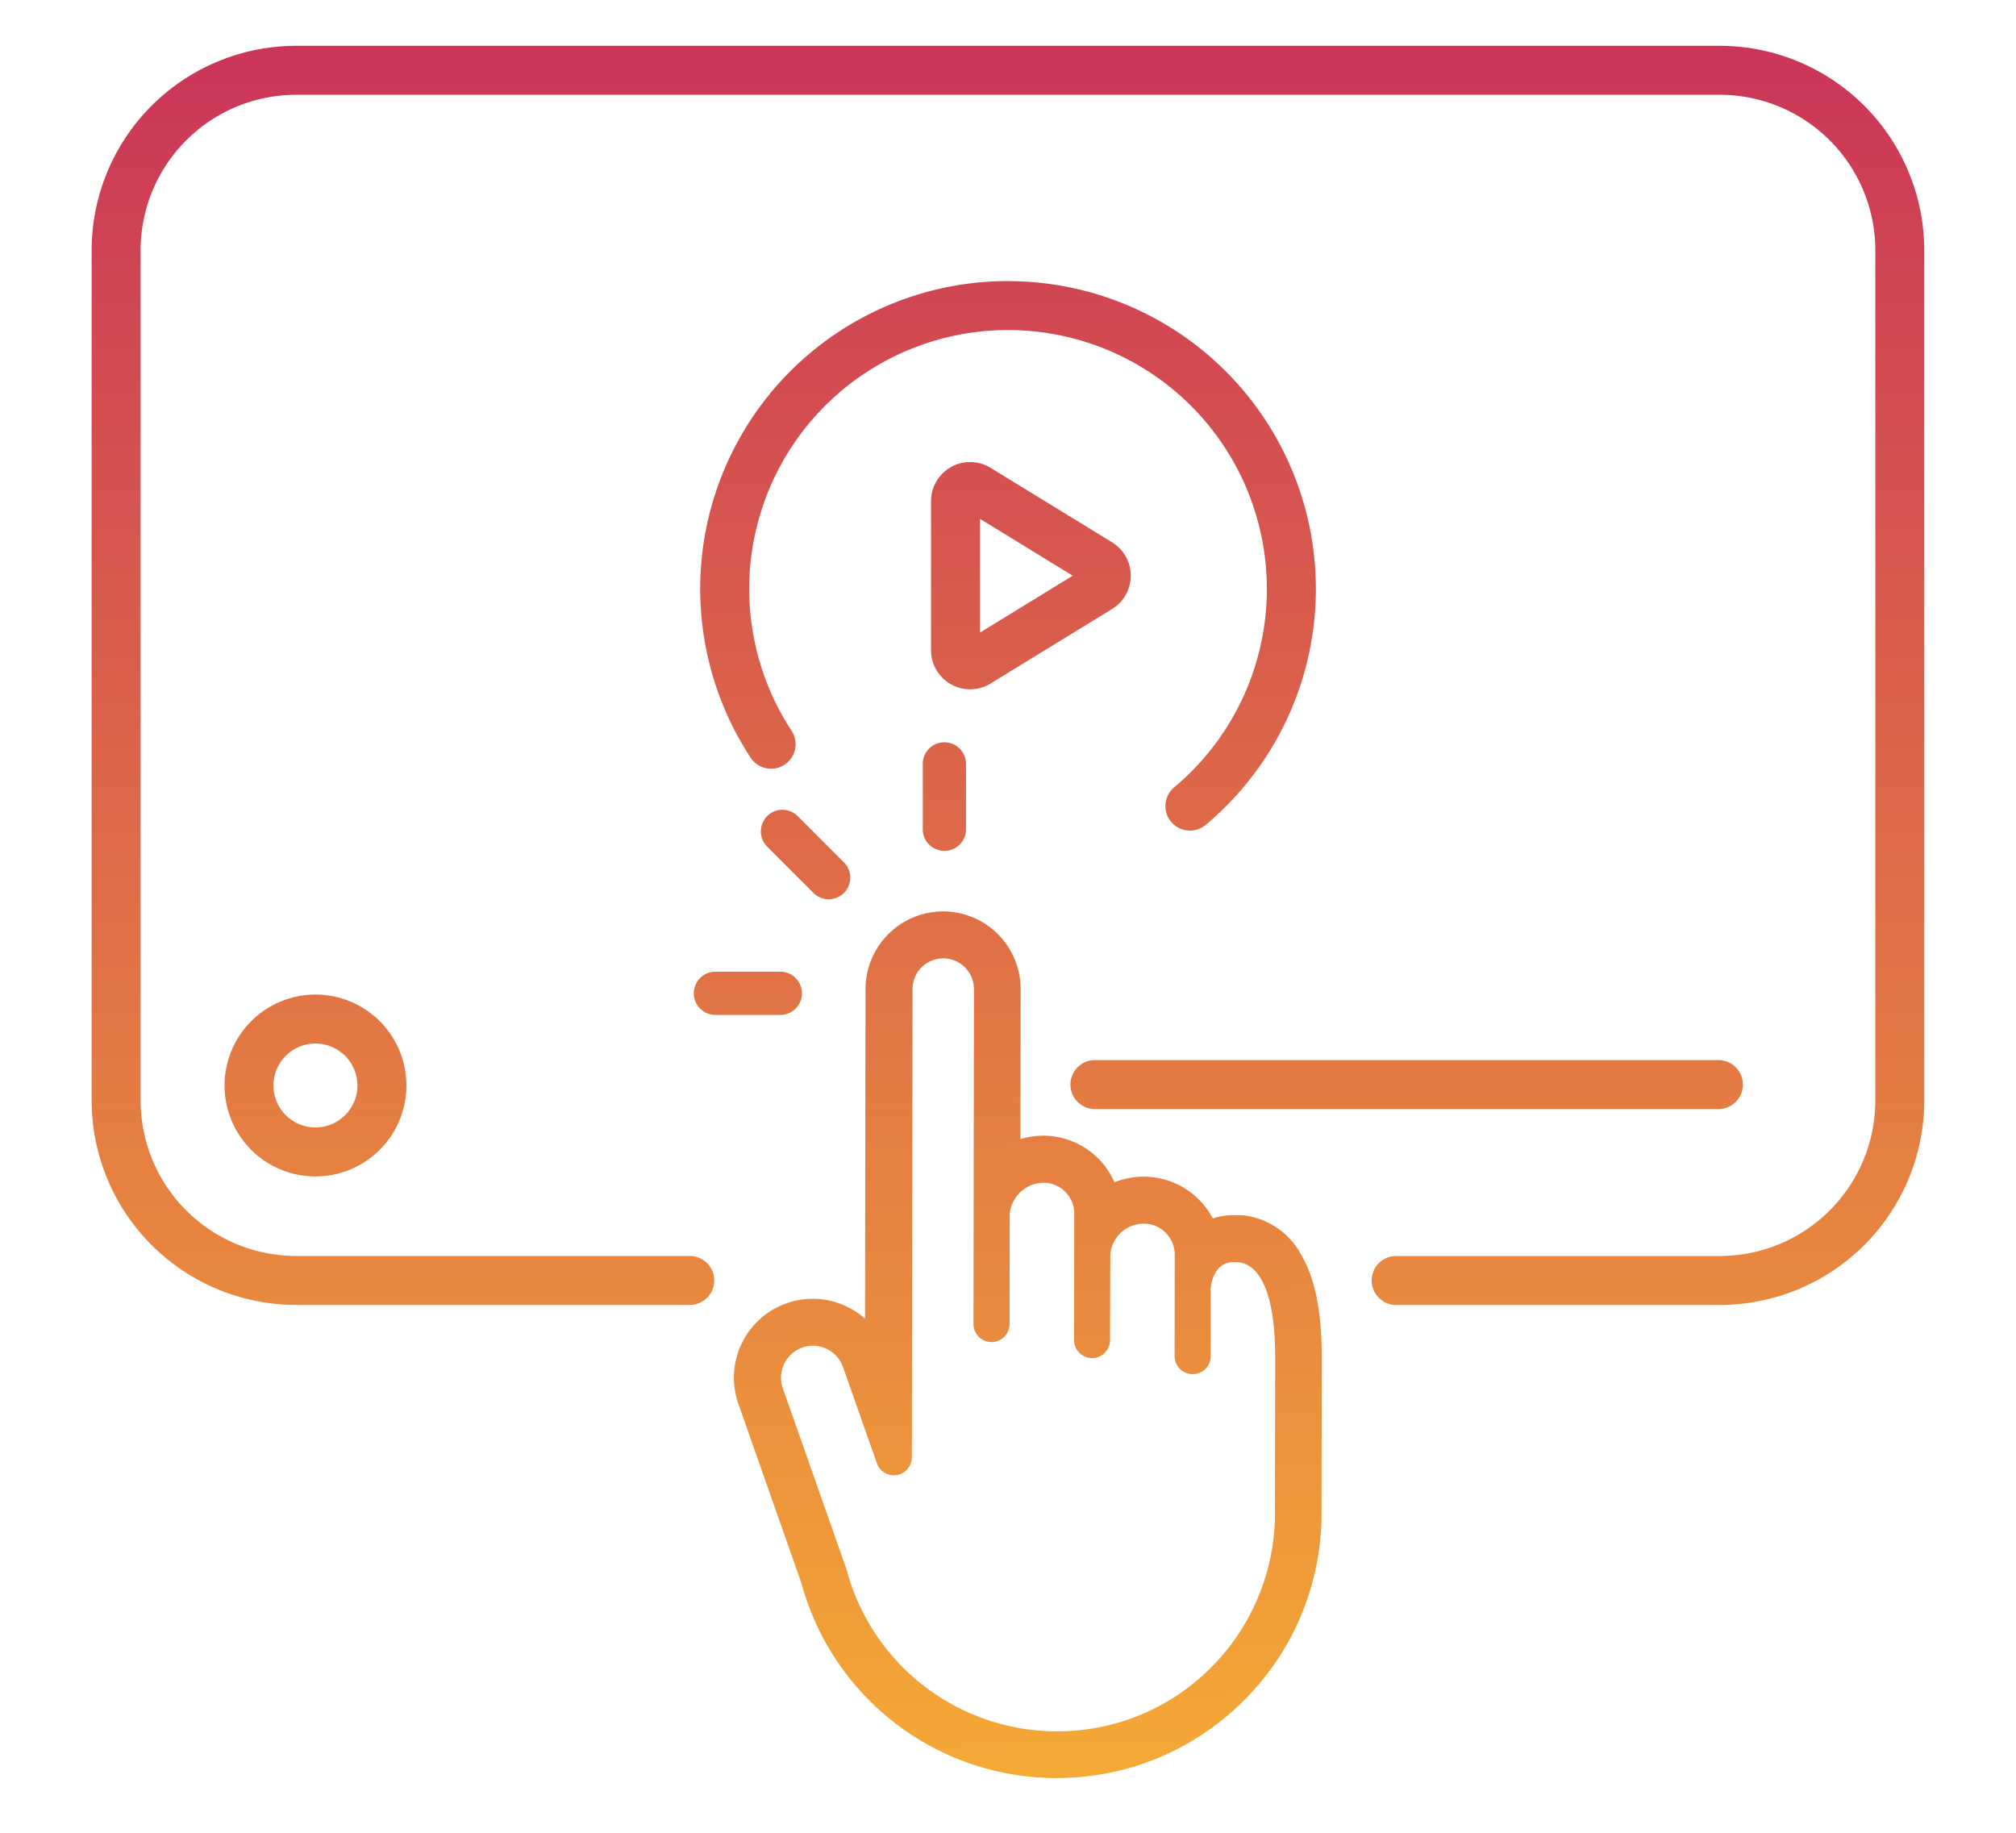
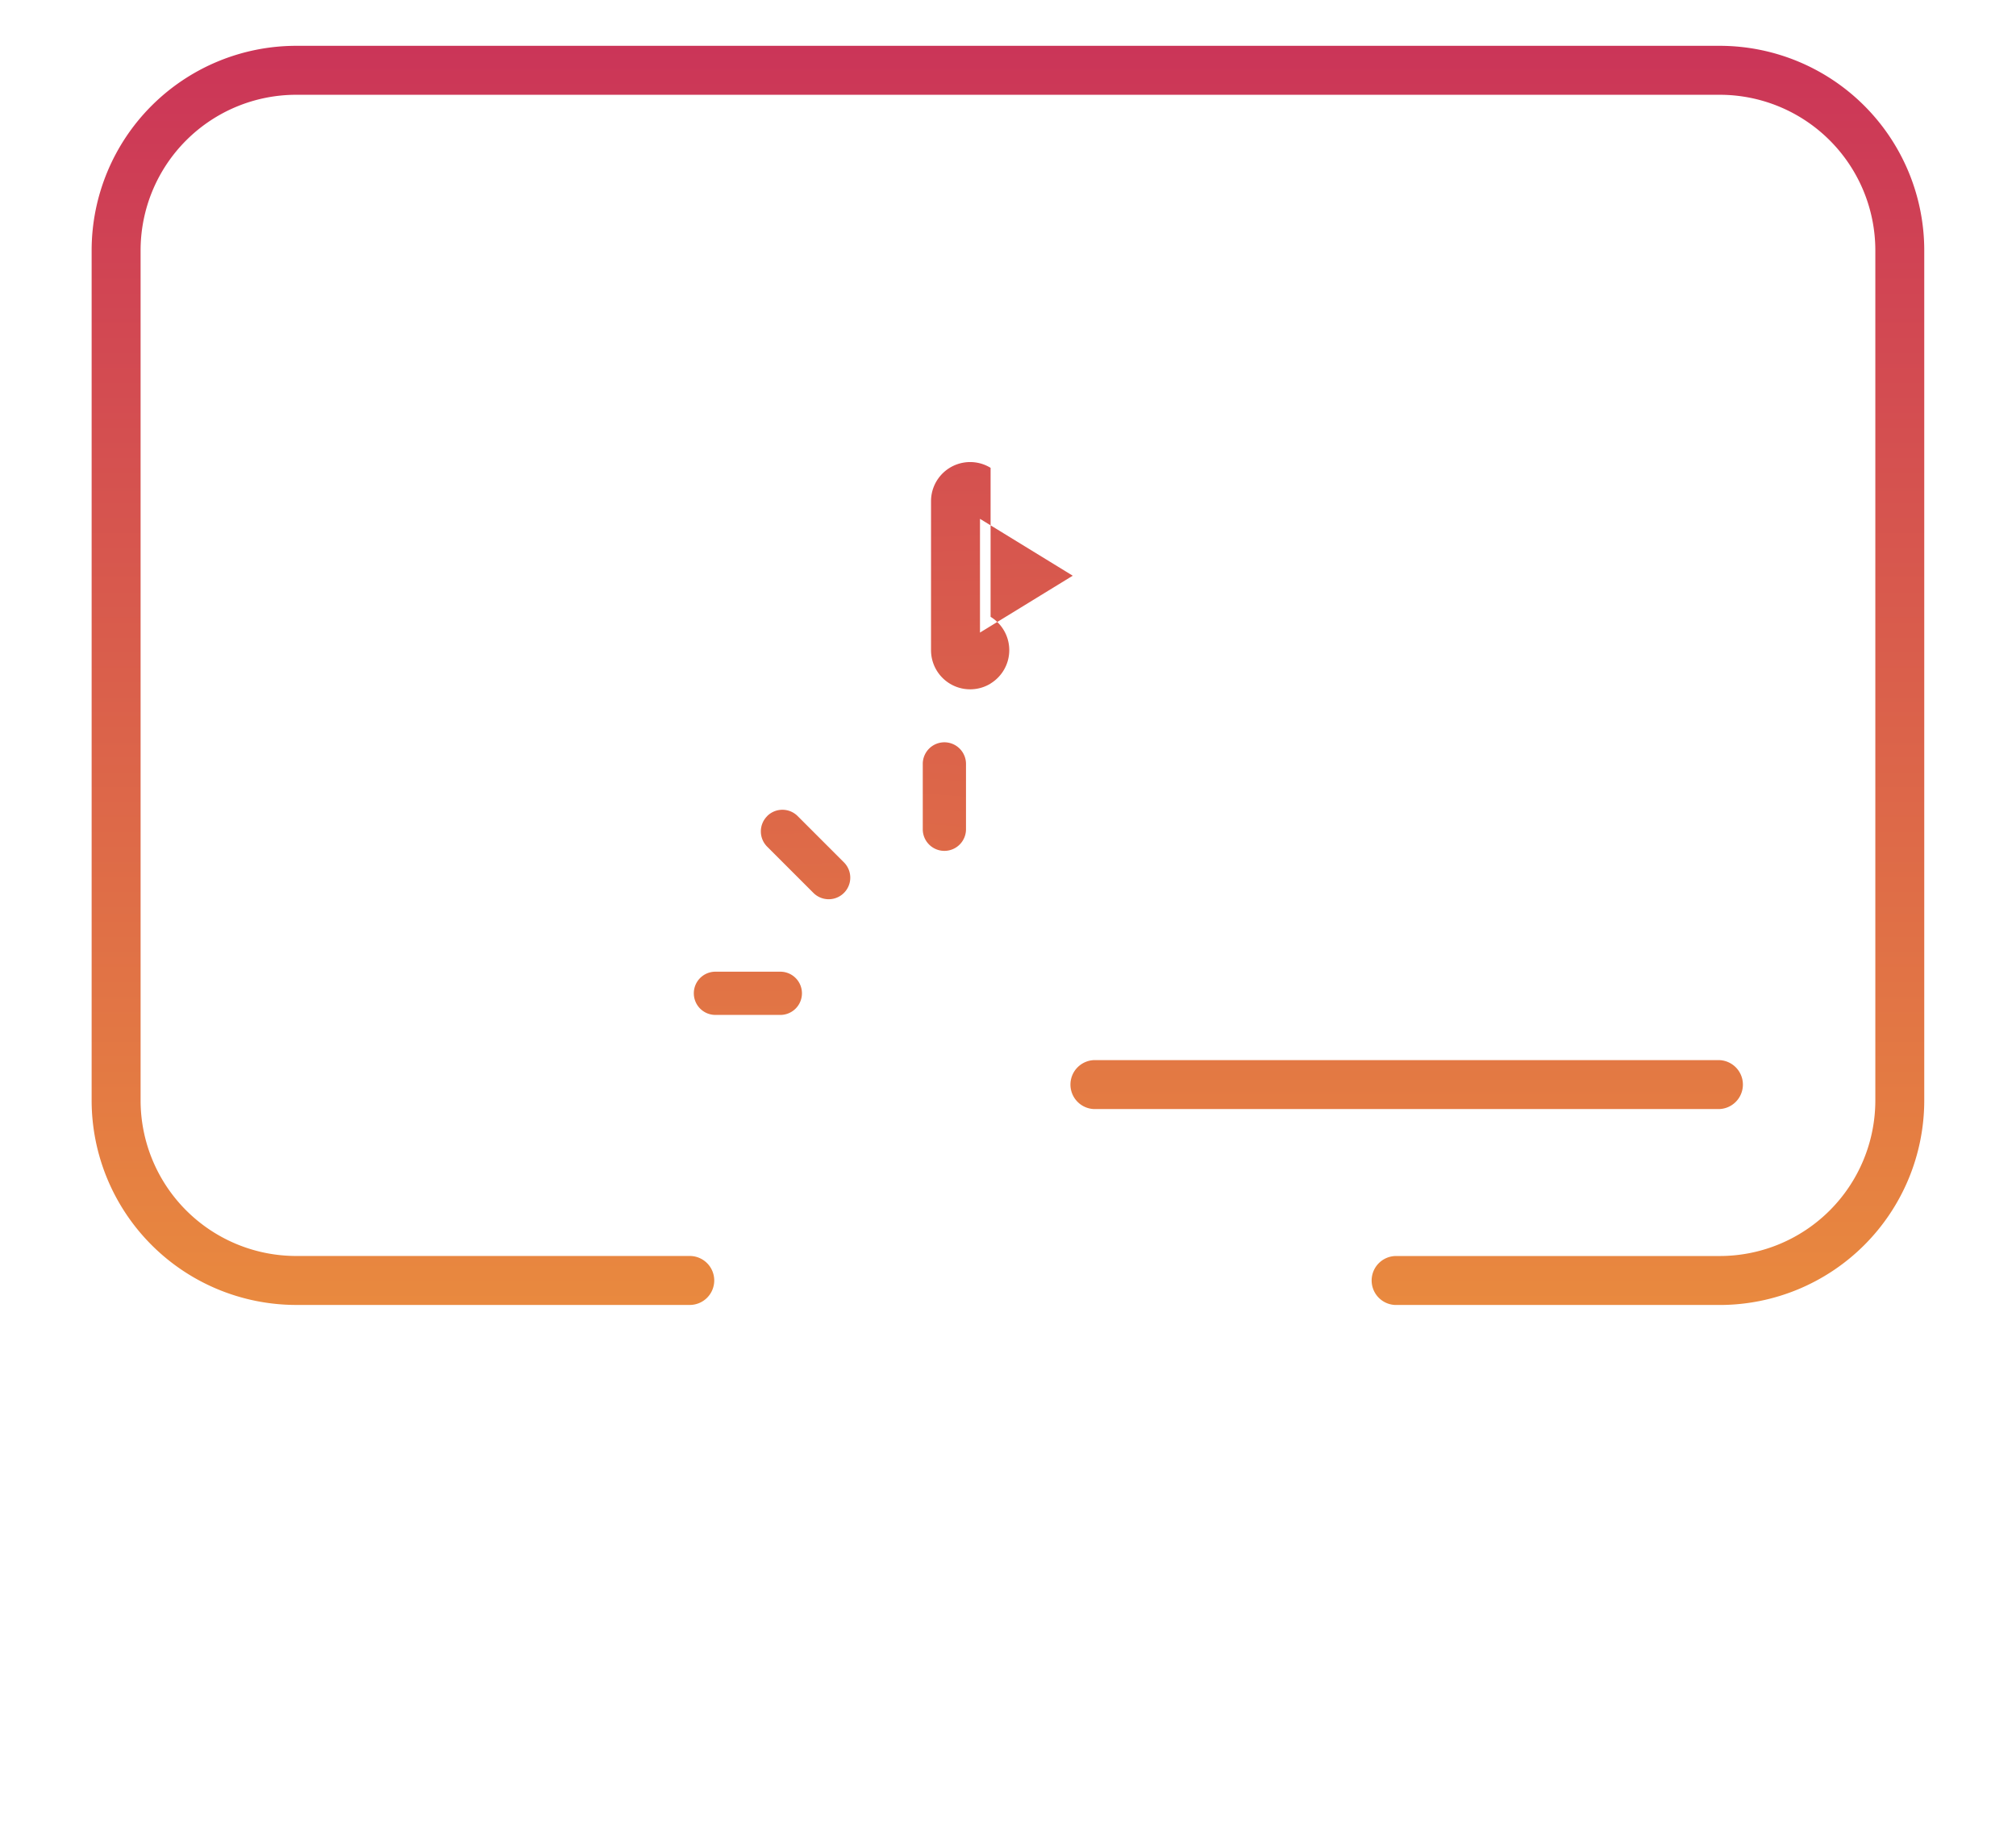
<svg xmlns="http://www.w3.org/2000/svg" xmlns:xlink="http://www.w3.org/1999/xlink" width="220" height="200" viewBox="0 0 220 200">
  <defs>
    <linearGradient id="linear-gradient" x1="0.5" y1="-6.419" x2="0" y2="9.745" gradientUnits="objectBoundingBox">
      <stop offset="0" stop-color="#cb3558" />
      <stop offset="1" stop-color="#f4a935" />
    </linearGradient>
    <linearGradient id="linear-gradient-2" x1="0.253" y1="-8.592" x2="0.5" y2="10.976" xlink:href="#linear-gradient" />
    <linearGradient id="linear-gradient-3" x1="0.5" y1="-21.417" x2="0.5" y2="19.177" xlink:href="#linear-gradient" />
    <linearGradient id="linear-gradient-6" x1="0.466" y1="-1.004" x2="0.5" y2="1" xlink:href="#linear-gradient" />
    <linearGradient id="linear-gradient-7" x1="0.5" y1="0" x2="0.5" y2="1.38" xlink:href="#linear-gradient" />
    <linearGradient id="linear-gradient-8" x1="0.5" y1="-20.714" x2="0.5" y2="15.031" xlink:href="#linear-gradient" />
    <linearGradient id="linear-gradient-9" x1="0.5" y1="-5.242" x2="0.5" y2="4.332" xlink:href="#linear-gradient" />
    <linearGradient id="linear-gradient-11" x1="0.5" y1="-0.433" x2="0.5" y2="2.717" xlink:href="#linear-gradient" />
    <linearGradient id="linear-gradient-12" x1="0.5" y1="-1.818" x2="0.584" y2="5.817" xlink:href="#linear-gradient" />
  </defs>
  <g id="Group_165495" data-name="Group 165495" transform="translate(-1372 -297)">
    <rect id="Rectangle_148141" data-name="Rectangle 148141" width="220" height="200" transform="translate(1372 297)" fill="none" />
    <g id="icon_3" data-name="icon 3" transform="translate(1382 302)">
      <g id="c">
        <g id="Group_306" data-name="Group 306">
          <path id="Path_502" data-name="Path 502" d="M118.82,101.989v7.13a2.359,2.359,0,0,0,4.717,0v-7.13a2.359,2.359,0,1,0-4.717,0Z" transform="translate(-28.121 -23.579)" fill="url(#linear-gradient)" />
          <path id="Path_503" data-name="Path 503" d="M96.365,109.905a2.354,2.354,0,0,0,0,3.336l5.046,5.046a2.356,2.356,0,0,0,3.328-3.336l-5.046-5.046a2.354,2.354,0,0,0-3.336,0Z" transform="translate(-22.643 -25.847)" fill="url(#linear-gradient-2)" />
          <path id="Path_504" data-name="Path 504" d="M86.09,134.719a2.355,2.355,0,0,0,2.359,2.359h7.13a2.359,2.359,0,0,0,0-4.717h-7.13A2.355,2.355,0,0,0,86.09,134.719Z" transform="translate(-20.375 -31.326)" fill="url(#linear-gradient-3)" />
          <path id="Path_505" data-name="Path 505" d="M142.21,134.719a2.355,2.355,0,0,0,2.359,2.359H151.7a2.359,2.359,0,1,0,0-4.717h-7.129A2.355,2.355,0,0,0,142.21,134.719Z" transform="translate(-33.657 -31.326)" fill="url(#linear-gradient-3)" />
-           <path id="Path_506" data-name="Path 506" d="M137.707,118.974a2.346,2.346,0,0,0,1.664-.687l5.046-5.046a2.359,2.359,0,1,0-3.336-3.336l-5.046,5.046a2.355,2.355,0,0,0,1.664,4.023Z" transform="translate(-32.032 -25.847)" fill="url(#linear-gradient-2)" />
-           <path id="Path_507" data-name="Path 507" d="M147.236,156.9c-.092-.008-.183-.015-.282-.015h-.5a7.839,7.839,0,0,0-2.374.359,8.531,8.531,0,0,0-7.5-4.557h-.015a8.688,8.688,0,0,0-3.214.611,8.519,8.519,0,0,0-7.748-5.084h-.015a8.477,8.477,0,0,0-2.5.382l.023-16.381a8.478,8.478,0,0,0-8.45-8.473h-.015a8.482,8.482,0,0,0-8.465,8.45l-.053,36a8.594,8.594,0,0,0-5.725-2.175,8.384,8.384,0,0,0-2.84.489A8.605,8.605,0,0,0,92.3,177.456L99.169,197a29.687,29.687,0,0,0,1.45,4.1,28.838,28.838,0,0,0,26.388,17.213h.046a28.984,28.984,0,0,0,4.946-.427,28.508,28.508,0,0,0,11.587-4.778l.389-.275a29.185,29.185,0,0,0,8.694-10.038,28.873,28.873,0,0,0,3.275-13.335l.023-17.144c0-4.931-.74-8.587-2.29-11.19a8.2,8.2,0,0,0-6.473-4.236Zm3.633,32.564a23.887,23.887,0,0,1-9.855,19.244c-.107.076-.214.153-.313.229a23.563,23.563,0,0,1-9.526,3.931,23.953,23.953,0,0,1-4.114.351,23.775,23.775,0,0,1-22.946-17.648c-.015-.046-.031-.1-.046-.145l-6.916-19.656a3.495,3.495,0,0,1,2.13-4.435,3.392,3.392,0,0,1,1.153-.2,3.488,3.488,0,0,1,3.29,2.328l3.695,10.5a1.964,1.964,0,0,0,3.817-.649l.076-51.1a3.355,3.355,0,0,1,3.351-3.351h0a3.362,3.362,0,0,1,3.351,3.359l-.053,36.541a1.969,1.969,0,1,0,3.939.015l.015-12.015a3.756,3.756,0,0,1,3.695-3.412,3.3,3.3,0,0,1,2.366.992,3.353,3.353,0,0,1,.985,2.366l-.023,13.74v.069a1.973,1.973,0,0,0,1.962,1.969h0a1.96,1.96,0,0,0,1.962-1.954l.031-9.374a3.66,3.66,0,0,1,3.679-3.336h0a3.3,3.3,0,0,1,2.366.992,3.353,3.353,0,0,1,.985,2.366l-.015,11.084a1.969,1.969,0,0,0,1.656,1.947h.015a1.956,1.956,0,0,0,2.267-1.939v-6.946a3.952,3.952,0,0,1,.748-2.5,2.206,2.206,0,0,1,1.855-.809h.389c3.527.4,4.053,6.633,4.046,10.32l-.023,17.144Z" transform="translate(-21.73 -29.286)" fill="url(#linear-gradient-6)" />
          <path id="Path_508" data-name="Path 508" d="M177.688,0H22.3A22.332,22.332,0,0,0,0,22.3v92.8a22.332,22.332,0,0,0,22.3,22.3H65.219a2.672,2.672,0,1,0,0-5.343H22.3A16.983,16.983,0,0,1,5.343,115.1V22.3A16.983,16.983,0,0,1,22.3,5.343H177.688A16.983,16.983,0,0,1,194.649,22.3v92.8a16.983,16.983,0,0,1-16.961,16.961H142.407a2.672,2.672,0,1,0,0,5.343h35.281a22.332,22.332,0,0,0,22.3-22.3V22.3A22.332,22.332,0,0,0,177.688,0Z" fill="url(#linear-gradient-7)" />
          <path id="Path_509" data-name="Path 509" d="M142.672,150.343h67.936a2.672,2.672,0,1,0,0-5.343H142.672a2.672,2.672,0,1,0,0,5.343Z" transform="translate(-33.134 -34.317)" fill="url(#linear-gradient-8)" />
-           <path id="Path_510" data-name="Path 510" d="M19,145.553a9.923,9.923,0,1,0,9.923-9.923A9.933,9.933,0,0,0,19,145.553Zm14.5,0a4.58,4.58,0,1,1-4.58-4.58A4.584,4.584,0,0,1,33.5,145.553Z" transform="translate(-4.497 -32.1)" fill="url(#linear-gradient-9)" />
          <path id="Path_511" data-name="Path 511" d="M51,147.672a2.675,2.675,0,0,0,2.672,2.672H88.785a2.672,2.672,0,1,0,0-5.343H53.672A2.675,2.675,0,0,0,51,147.672Z" transform="translate(-12.07 -34.317)" fill="url(#linear-gradient-8)" />
-           <path id="Path_512" data-name="Path 512" d="M120.587,33.63a33.586,33.586,0,0,0-28.06,52.044,2.673,2.673,0,0,0,4.465-2.939,28.244,28.244,0,1,1,41.7,6.168,2.675,2.675,0,0,0,3.427,4.107A33.585,33.585,0,0,0,120.6,33.638Z" transform="translate(-20.59 -7.959)" fill="url(#linear-gradient-11)" />
-           <path id="Path_513" data-name="Path 513" d="M126.5,83.668l13.259-8.129a4.265,4.265,0,0,0,0-7.275L126.5,60.135a4.268,4.268,0,0,0-6.5,3.641V80.035a4.27,4.27,0,0,0,6.5,3.641ZM125.343,65.7l10.122,6.206-10.122,6.206V65.7ZM123.7,64.692Z" transform="translate(-28.4 -14.083)" fill="url(#linear-gradient-12)" />
+           <path id="Path_513" data-name="Path 513" d="M126.5,83.668a4.265,4.265,0,0,0,0-7.275L126.5,60.135a4.268,4.268,0,0,0-6.5,3.641V80.035a4.27,4.27,0,0,0,6.5,3.641ZM125.343,65.7l10.122,6.206-10.122,6.206V65.7ZM123.7,64.692Z" transform="translate(-28.4 -14.083)" fill="url(#linear-gradient-12)" />
        </g>
      </g>
    </g>
  </g>
</svg>